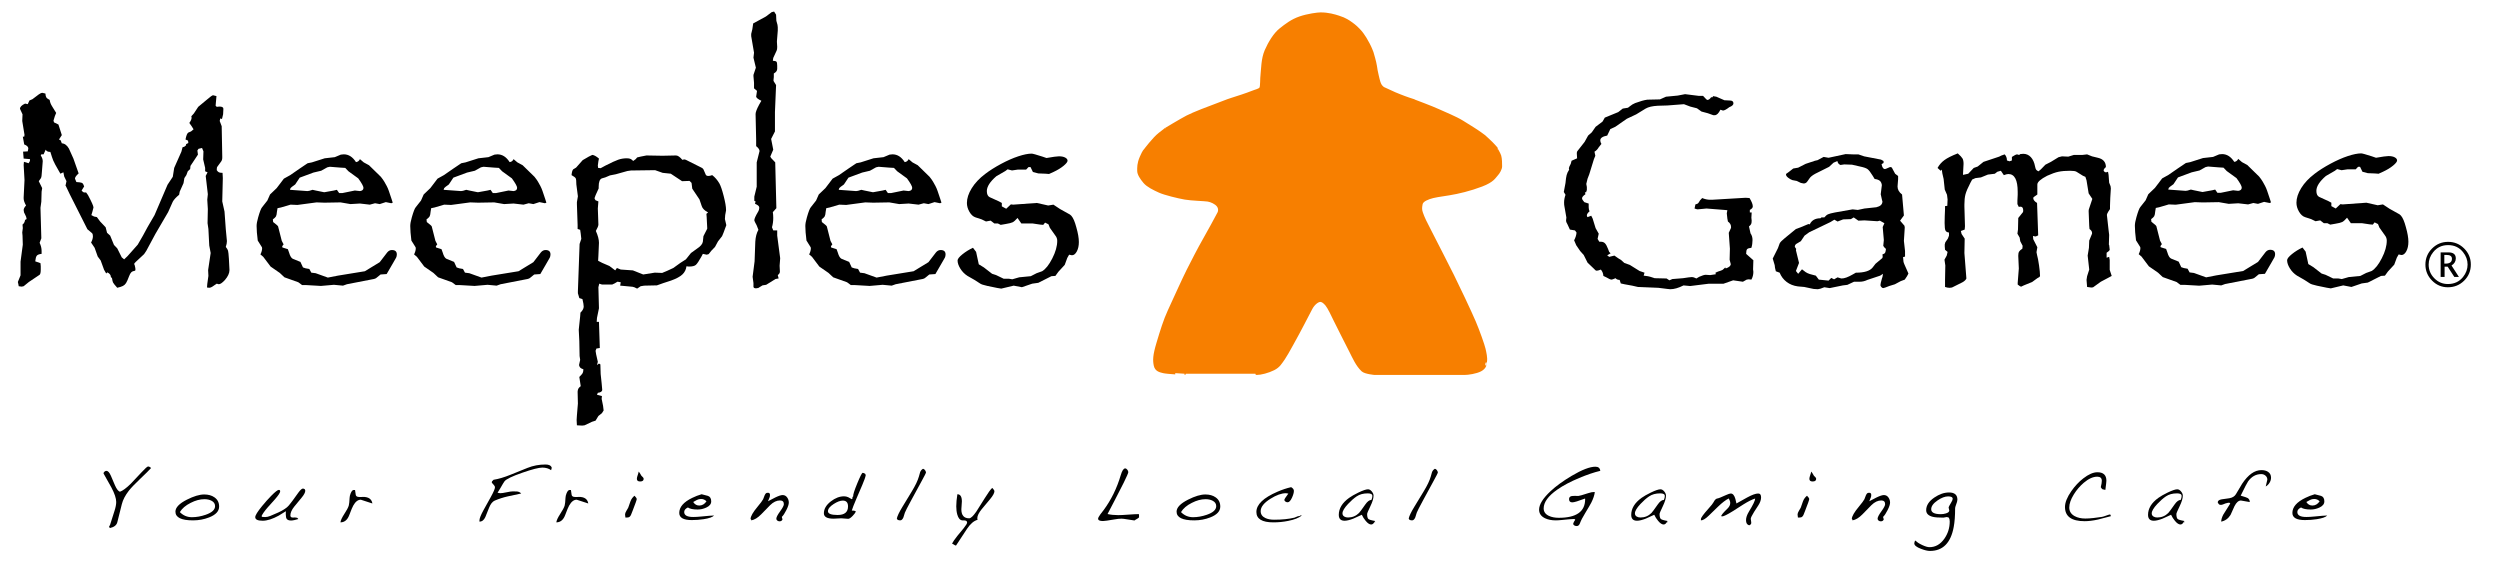
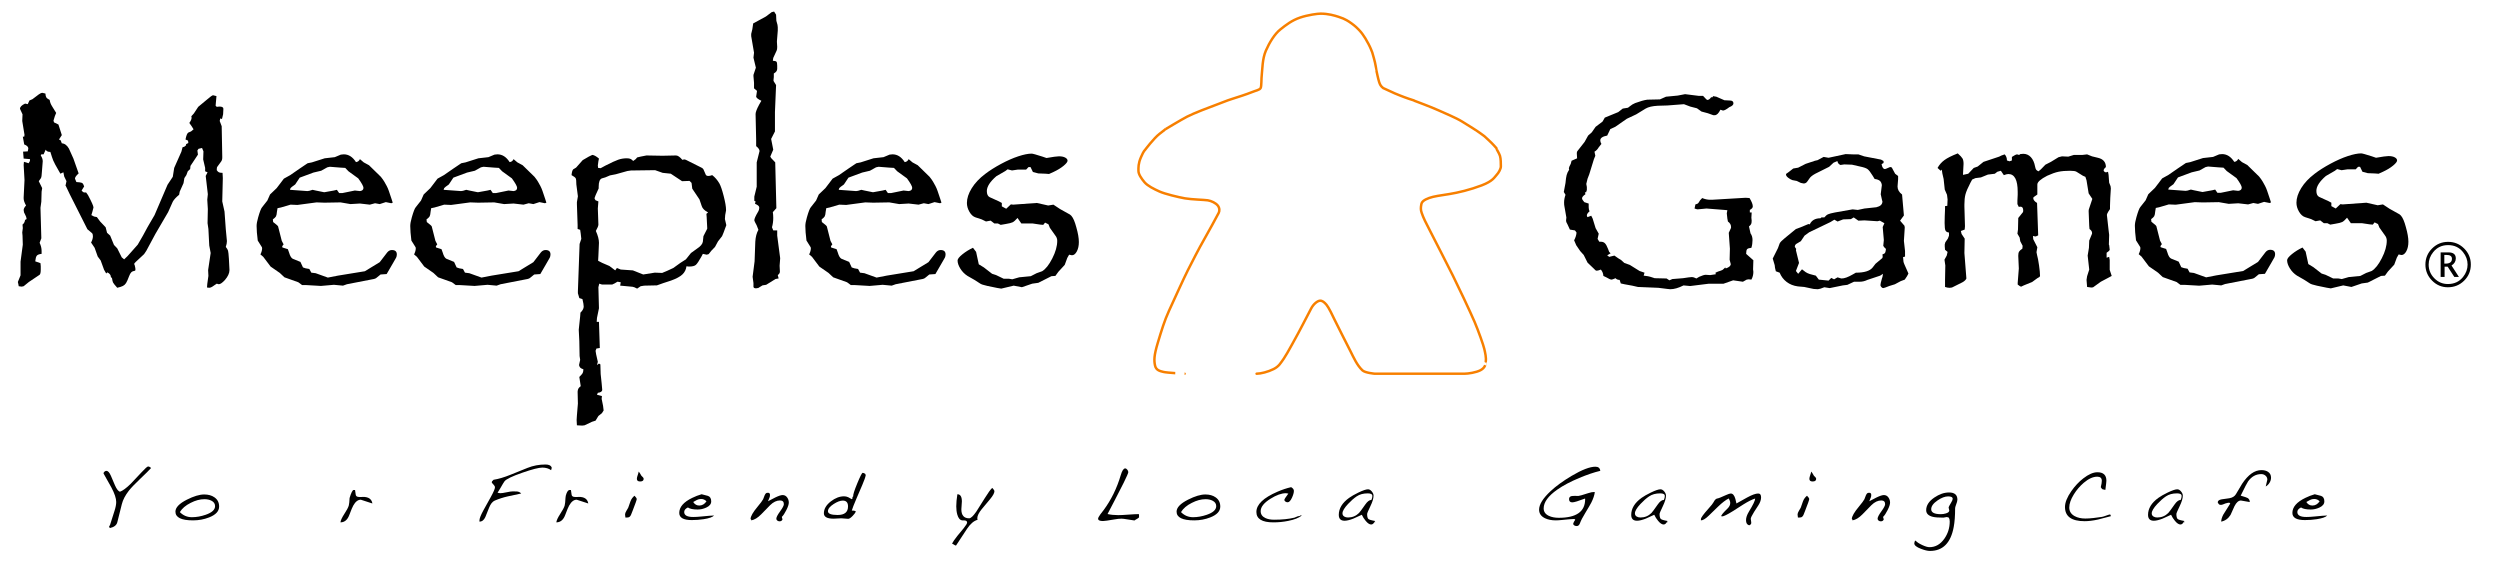
<svg xmlns="http://www.w3.org/2000/svg" version="1.1" x="0px" y="0px" width="600" height="135" viewBox="0, 0, 600, 135">
  <g id="Image">
    <g>
      <path d="M587.486,68.945 Q585.277,68.945 583.688,67.336 Q582.099,65.726 582.099,63.495 Q582.099,61.236 583.698,59.64 Q585.298,58.044 587.549,58.044 Q589.801,58.044 591.401,59.64 Q593,61.236 593,63.481 Q593,65.768 591.397,67.357 Q589.794,68.945 587.486,68.945 z M587.486,68.167 Q589.773,68.167 591.12,66.49 Q592.221,65.122 592.221,63.488 Q592.221,61.867 591.12,60.499 Q589.773,58.823 587.549,58.823 Q585.326,58.823 583.979,60.499 Q582.878,61.867 582.878,63.495 Q582.878,65.403 584.238,66.785 Q585.606,68.167 587.486,68.167 z M585.754,66.462 L585.754,60.57 L587.613,60.57 Q588.503,60.57 588.949,60.931 Q589.394,61.292 589.394,62.015 Q589.394,62.548 589.135,62.976 Q588.875,63.404 588.363,63.719 L590.138,66.462 L589.037,66.462 L587.444,64.007 L586.701,64.007 L586.701,66.462 z M586.638,63.27 L586.911,63.27 Q587.69,63.27 588.079,62.979 Q588.468,62.688 588.468,62.106 Q588.468,61.643 588.142,61.411 Q587.816,61.18 587.164,61.18 L586.638,61.18 z" fill="#000000" />
      <g>
-         <path d="M316.93,3.276 C318.795,3.276 320.263,3.717 321.258,4.04 C322.253,4.363 322.572,4.519 323.195,4.854 C323.819,5.189 324.93,5.997 325.454,6.487 C326.354,7.326 326.776,7.891 326.776,7.891 C326.776,7.891 327.22,8.46 327.682,9.206 C328.143,9.952 328.795,11.191 329.047,11.847 C329.299,12.502 329.323,12.517 329.342,12.584 C329.486,13.103 330.005,14.778 330.174,15.891 C330.343,17.003 330.355,17.015 330.355,17.015 C330.355,17.015 330.775,19.04 330.988,19.672 C331.201,20.304 331.359,20.641 331.951,21.129 C334.705,22.404 334.675,22.376 334.746,22.409 C334.817,22.442 336.786,23.266 338.094,23.698 C339.403,24.13 339.393,24.103 339.448,24.177 C339.448,24.177 343.758,25.787 345.234,26.477 C346.71,27.168 349.282,28.173 350.96,29.208 C352.638,30.243 354.461,31.368 355.32,32.006 C356.179,32.644 356.256,32.691 356.256,32.691 C356.256,32.691 358.062,34.324 358.575,34.928 C359.087,35.532 359.204,35.594 359.179,35.656 C359.125,35.794 359.787,36.733 359.997,37.408 C360.206,38.082 360.206,39.349 360.206,39.935 C360.206,40.52 359.698,41.449 359.188,41.979 C358.677,42.508 358.367,43.428 355.614,44.487 C352.861,45.546 349.881,46.251 347.83,46.574 C345.778,46.897 344.085,47.115 343.022,47.505 C341.714,47.984 341.229,48.434 341.118,49.034 C340.949,49.938 340.968,50.385 341.201,51.078 C341.59,52.241 342.208,53.494 343.322,55.615 C344.436,57.736 347.651,64.102 348.69,66.151 C349.73,68.201 352.961,75.046 353.899,77.25 C354.837,79.453 356.02,82.812 356.23,83.739 C356.44,84.666 356.724,85.855 356.582,86.742 C356.44,87.629 356.452,87.613 356.452,87.613 C356.452,87.613 356.298,88.344 355.288,88.868 C354.278,89.392 352.387,89.692 351.45,89.692 C350.513,89.692 329.943,89.692 329.943,89.692 C329.943,89.692 327.634,89.495 326.99,88.891 C325.683,87.667 324.863,85.774 324.136,84.339 C323.409,82.904 320.79,77.771 320.329,76.793 C319.867,75.815 318.891,73.771 318.354,73.142 C317.816,72.514 317.345,72.123 316.779,72.169 C316.213,72.214 315.252,72.92 314.655,74.08 C314.013,75.327 313.674,75.979 312.614,77.997 C311.553,80.015 311.587,79.958 311.544,80.02 C311.441,80.165 308.88,84.998 308.11,86.07 C307.34,87.142 306.981,87.912 305.669,88.577 C304.357,89.242 302.578,89.692 301.585,89.692 C300.592,89.692 284.296,89.692 284.298,89.692 C284.3,89.692 280.055,89.476 279.232,89.265 C278.409,89.055 277.449,88.895 277.202,87.699 C276.955,86.504 276.943,85.348 277.85,82.341 C278.757,79.334 279.463,76.97 280.558,74.592 C281.653,72.214 284.107,66.788 285.061,64.906 C286.015,63.025 287.783,59.551 289.024,57.406 C290.265,55.261 291.778,52.4 292.479,51.103 C292.725,50.647 292.734,49.921 292.264,49.328 C291.793,48.734 290.726,48.21 289.88,48.078 C289.035,47.947 285.978,47.881 284.412,47.609 C282.845,47.338 279.54,46.541 278.248,45.95 C276.955,45.359 275.44,44.632 274.669,43.72 C273.898,42.808 273.227,41.797 273.227,41.008 C273.227,40.219 273.156,39.279 273.844,37.706 C274.532,36.132 274.755,36.057 274.755,36.057 C274.755,36.057 276.922,33.156 278.299,32.112 C279.677,31.069 279.632,31.057 279.632,31.057 C279.632,31.057 283.401,28.783 284.913,27.994 C286.425,27.205 290.383,25.69 291.905,25.142 C293.428,24.594 294.358,24.16 295.555,23.789 C296.752,23.417 299.357,22.572 300.366,22.151 C301.375,21.729 302.321,21.604 302.557,21.123 C302.792,20.642 302.692,18.992 302.835,17.829 C302.978,16.666 302.953,14.128 303.804,12.171 C304.656,10.215 305.905,8.169 307.275,7.073 C308.645,5.976 310.073,4.883 311.987,4.229 C313.902,3.576 316.23,3.276 316.93,3.276 z" fill="#F77F00" />
        <path d="M316.93,3.276 C318.795,3.276 320.263,3.717 321.258,4.04 C322.253,4.363 322.572,4.519 323.195,4.854 C323.819,5.189 324.93,5.997 325.454,6.487 C326.354,7.326 326.776,7.891 326.776,7.891 C326.776,7.891 327.22,8.46 327.682,9.206 C328.143,9.952 328.795,11.191 329.047,11.847 C329.299,12.502 329.323,12.517 329.342,12.584 C329.486,13.103 330.005,14.778 330.174,15.891 C330.343,17.003 330.355,17.015 330.355,17.015 C330.355,17.015 330.775,19.04 330.988,19.672 C331.201,20.304 331.359,20.641 331.951,21.129 C334.705,22.404 334.675,22.376 334.746,22.409 C334.817,22.442 336.786,23.266 338.094,23.698 C339.403,24.13 339.393,24.103 339.448,24.177 C339.448,24.177 343.758,25.787 345.234,26.477 C346.71,27.168 349.282,28.173 350.96,29.208 C352.638,30.243 354.461,31.368 355.32,32.006 C356.179,32.644 356.256,32.691 356.256,32.691 C356.256,32.691 358.062,34.324 358.575,34.928 C359.087,35.532 359.204,35.594 359.179,35.656 C359.125,35.794 359.787,36.733 359.997,37.408 C360.206,38.082 360.206,39.349 360.206,39.935 C360.206,40.52 359.698,41.449 359.188,41.979 C358.677,42.508 358.367,43.428 355.614,44.487 C352.861,45.546 349.881,46.251 347.83,46.574 C345.778,46.897 344.085,47.115 343.022,47.505 C341.714,47.984 341.229,48.434 341.118,49.034 C340.949,49.938 340.968,50.385 341.201,51.078 C341.59,52.241 342.208,53.494 343.322,55.615 C344.436,57.736 347.651,64.102 348.69,66.151 C349.73,68.201 352.961,75.046 353.899,77.25 C354.837,79.453 356.02,82.812 356.23,83.739 C356.44,84.666 356.724,85.855 356.582,86.742 C356.44,87.629 356.452,87.613 356.452,87.613 C356.452,87.613 356.298,88.344 355.288,88.868 C354.278,89.392 352.387,89.692 351.45,89.692 C350.513,89.692 329.943,89.692 329.943,89.692 C329.943,89.692 327.634,89.495 326.99,88.891 C325.683,87.667 324.863,85.774 324.136,84.339 C323.409,82.904 320.79,77.771 320.329,76.793 C319.867,75.815 318.891,73.771 318.354,73.142 C317.816,72.514 317.345,72.123 316.779,72.169 C316.213,72.214 315.252,72.92 314.655,74.08 C314.013,75.327 313.674,75.979 312.614,77.997 C311.553,80.015 311.587,79.958 311.544,80.02 C311.441,80.165 308.88,84.998 308.11,86.07 C307.34,87.142 306.981,87.912 305.669,88.577 C304.357,89.242 302.578,89.692 301.585,89.692 C300.592,89.692 284.296,89.692 284.298,89.692 C284.3,89.692 280.055,89.476 279.232,89.265 C278.409,89.055 277.449,88.895 277.202,87.699 C276.955,86.504 276.943,85.348 277.85,82.341 C278.757,79.334 279.463,76.97 280.558,74.592 C281.653,72.214 284.107,66.788 285.061,64.906 C286.015,63.025 287.783,59.551 289.024,57.406 C290.265,55.261 291.778,52.4 292.479,51.103 C292.725,50.647 292.734,49.921 292.264,49.328 C291.793,48.734 290.726,48.21 289.88,48.078 C289.035,47.947 285.978,47.881 284.412,47.609 C282.845,47.338 279.54,46.541 278.248,45.95 C276.955,45.359 275.44,44.632 274.669,43.72 C273.898,42.808 273.227,41.797 273.227,41.008 C273.227,40.219 273.156,39.279 273.844,37.706 C274.532,36.132 274.755,36.057 274.755,36.057 C274.755,36.057 276.922,33.156 278.299,32.112 C279.677,31.069 279.632,31.057 279.632,31.057 C279.632,31.057 283.401,28.783 284.913,27.994 C286.425,27.205 290.383,25.69 291.905,25.142 C293.428,24.594 294.358,24.16 295.555,23.789 C296.752,23.417 299.357,22.572 300.366,22.151 C301.375,21.729 302.321,21.604 302.557,21.123 C302.792,20.642 302.692,18.992 302.835,17.829 C302.978,16.666 302.953,14.128 303.804,12.171 C304.656,10.215 305.905,8.169 307.275,7.073 C308.645,5.976 310.073,4.883 311.987,4.229 C313.902,3.576 316.23,3.276 316.93,3.276 z" fill-opacity="0" stroke="#F77F00" stroke-width="0.6" />
      </g>
      <g>
        <path d="M55.072,64.824 Q55.072,65.944 53.952,67.233 Q53.036,68.217 52.493,68.217 Q52.425,68.217 52.018,68.081 L51.408,68.488 Q50.661,69.065 50.22,69.065 L49.678,68.997 L49.745,68.149 L50.017,66.215 L49.949,64.824 L50.56,60.719 L50.22,58.921 L50.017,54.952 L49.813,53.561 L49.881,50.169 L49.745,47.93 L49.881,46.607 L49.372,42.23 L49.813,41.348 L49.236,41.111 L49.236,40.297 L48.762,38.261 L48.829,36.327 L48.49,35.513 L47.642,35.717 L47.371,36.124 L47.506,37.108 L45.708,39.822 L45.64,40.568 L45.064,41.111 L44.724,42.027 L44.25,42.739 L44.046,43.96 L43.13,45.996 L42.994,46.742 Q41.875,47.658 41.468,48.405 L40.348,50.915 L37.295,56.139 L35.124,60.176 L34.581,60.991 L32.579,62.857 Q32.206,63.162 32.206,63.433 Q32.206,63.433 32.24,63.467 Q32.274,63.501 32.308,63.569 Q32.512,64.383 32.512,64.621 L32.444,64.96 Q31.799,65.062 31.511,65.35 Q31.222,65.638 30.985,66.283 Q30.544,67.47 30.256,67.928 Q29.967,68.386 29.509,68.624 Q29.051,68.861 28.135,69.065 Q27.253,68.081 27.117,67.776 Q26.982,67.47 26.88,66.758 L26.609,66.487 Q26.609,65.774 25.76,65.367 L25.489,65.638 L24.98,64.756 L24.166,62.517 L23.454,61.567 L22.707,59.464 L21.859,58.209 Q22.3,57.395 22.3,56.682 Q22.3,56.139 22.063,55.936 L20.977,55.02 L16.736,46.607 L15.685,44.401 L15.753,44.401 L15.956,43.485 L15.413,42.366 L15.21,41.348 L14.497,41.687 L14.09,40.975 Q13.039,39.177 12.767,38.499 Q12.496,37.82 12.089,36.463 Q11.207,36.463 10.969,35.92 L10.46,37.04 L9.918,37.04 L9.782,37.311 Q10.257,38.024 10.257,38.702 L10.053,41.28 Q10.019,41.891 9.968,42.247 Q9.918,42.603 9.799,42.79 Q9.68,42.977 9.307,43.485 L10.121,45.148 L9.985,45.996 L9.918,48.405 L9.714,49.863 L9.918,57.191 L9.51,58.277 Q9.985,59.261 9.985,60.244 L9.985,60.516 L9.985,60.923 Q9.103,61.025 8.832,61.364 Q8.561,61.703 8.459,62.721 L9.714,63.162 L9.782,63.908 L9.782,64.688 Q9.782,65.706 9.51,65.944 L6.932,67.674 L5.677,68.692 L5.202,68.793 L4.49,68.692 L4.422,68.285 L4.286,67.674 L4.931,66.079 L4.931,62.789 L5.473,58.718 L5.406,56.547 L5.338,55.8 L5.473,54.749 L5.406,53.9 Q5.914,53.527 6.016,52.781 L6.389,52.577 Q6.288,51.933 6.152,51.763 L5.745,50.915 Q5.745,50.745 5.728,50.644 Q5.711,50.542 5.677,50.44 Q5.677,49.931 6.254,49.321 Q5.677,48.337 5.677,47.59 L5.677,47.387 L5.881,43.214 L5.677,39.584 L5.745,38.838 L6.864,39.177 Q7.204,38.736 7.204,38.431 L7.204,38.193 L5.677,38.057 L5.541,36.395 L6.661,36.327 L6.797,35.649 Q6.797,35.038 5.813,34.665 L5.473,32.799 L5.813,32.799 L5.881,32.358 L5.338,29.033 L5.406,27.439 L4.795,26.116 Q4.795,25.437 6.016,24.861 L6.661,24.996 L7.068,24.114 L7.78,23.809 L9.307,22.656 Q9.816,22.282 10.189,22.282 L10.901,22.452 Q10.935,23.097 11.122,23.385 Q11.309,23.673 11.919,23.979 Q11.987,24.42 12.123,24.776 Q12.258,25.132 12.581,25.641 Q12.903,26.15 13.48,27.1 L13.174,27.846 L12.835,28.966 L12.971,29.373 L14.022,29.882 L14.837,32.426 L14.158,33.478 L14.565,33.681 L14.837,34.394 Q15.854,34.461 16.533,35.649 L17.619,38.057 L18.874,41.62 Q17.992,42.4 17.992,42.875 L18.331,43.689 L19.077,43.757 Q19.654,43.825 19.824,43.994 Q19.993,44.164 20.197,44.741 L19.586,45.725 Q19.959,46.199 20.265,46.199 L20.672,46.199 L21.113,46.81 Q22.436,49.287 22.436,49.795 L22.164,50.847 L21.927,51.627 L22.572,51.967 L23.25,52.102 L24.03,53.154 L25.353,54.545 L25.693,55.868 L26.439,56.547 L27.355,58.786 L28.135,59.6 L29.221,61.771 L29.798,62.246 L30.612,61.466 L33.054,58.718 L34.31,56.547 L35.429,54.477 L37.091,51.627 L40.212,44.334 L41.468,42.434 L41.807,40.297 L43.537,36.395 L43.809,35.344 L44.25,35.208 L44.657,34.869 L44.657,34.597 L45.199,34.326 L45.132,33.749 L44.521,33.478 Q44.792,32.053 45.199,31.815 L45.844,31.544 L46.455,31.035 Q46.048,30.323 45.437,29.508 Q45.98,28.762 45.98,28.287 Q45.98,28.05 45.912,27.914 L46.523,27.235 L47.574,25.641 L49.576,23.979 Q50.865,22.859 51.136,22.859 L51.95,23.063 L51.747,25.37 L52.018,25.641 L52.663,25.573 Q53.613,25.573 53.613,26.116 L53.545,27.439 L53.274,28.559 L52.866,28.423 L52.731,29.033 L53.206,30.289 L53.341,37.515 L53.341,37.854 Q53.341,38.397 53.07,38.77 L52.154,40.025 Q52.018,40.161 52.018,40.839 Q52.29,41.246 52.561,41.365 Q52.833,41.484 53.409,41.484 L53.477,42.739 L53.341,48.337 L53.884,50.779 L54.19,55.02 L54.461,57.87 Q54.461,58.446 54.19,59.261 Q54.631,59.803 54.732,60.176 Q54.834,60.55 54.936,62.11 L55.072,64.756 z" fill="#000000" />
        <path d="M95.239,61.059 Q95.239,61.5 95.069,61.839 L94.39,63.026 L92.796,65.774 L91.337,65.876 L90.421,66.622 Q90.116,66.928 89.37,67.029 L83.263,68.217 L82.313,68.556 L80.142,68.352 L77.021,68.624 L73.493,68.42 L72.509,68.42 Q71.763,67.844 71.593,67.742 L68.268,66.554 L67.149,65.503 L64.944,63.976 L63.18,61.635 L62.501,61.059 Q62.908,60.244 62.908,59.6 Q62.908,59.328 62.773,59.193 L61.857,57.734 L61.653,55.8 L61.585,54.24 Q61.585,53.459 61.958,52.17 Q62.535,50.135 62.908,49.728 L64.163,48.133 L64.808,46.674 L66.402,45.148 L68.133,42.875 L69.659,42.027 L71.864,40.5 L73.323,39.516 L73.832,39.177 L74.85,38.973 L77.937,37.99 L80.346,37.718 L81.804,37.108 L82.517,37.04 Q84.247,37.04 85.434,38.906 Q86.079,38.838 86.384,38.193 L87.3,38.973 L88.555,39.652 L91.405,42.434 Q91.948,43.112 92.236,43.604 Q92.525,44.096 92.813,44.639 Q93.101,45.182 93.322,45.826 Q93.542,46.471 93.983,47.794 L94.255,48.642 L93.916,48.778 L92.592,48.506 L91.134,48.981 L90.014,48.778 L88.759,49.117 L86.384,48.846 L84.111,48.981 L81.737,48.574 L77.869,48.642 L75.969,48.574 L71.389,49.185 L69.727,49.117 L67.42,49.796 L66.606,49.965 L66.47,50.779 Q66.402,51.627 66.233,51.933 Q66.063,52.238 65.486,52.645 L65.554,53.29 Q66.674,54.138 66.742,54.341 L67.624,57.802 L68.065,58.65 Q67.726,58.989 67.726,59.261 Q67.726,59.261 67.743,59.294 Q67.759,59.328 67.793,59.396 L69.083,59.803 L69.388,60.651 Q69.727,61.839 70.27,62.11 L72.102,62.857 L72.712,64.18 Q73.187,64.417 74.239,64.553 L74.714,65.435 L75.766,65.571 L78.683,66.622 L81.126,66.147 L87.572,65.096 L88.962,64.247 L91.134,62.924 L92.932,60.584 Q93.407,60.007 94.051,60.007 Q95.239,60.007 95.239,61.059 z M87.232,45.08 Q87.232,44.537 85.977,42.807 L83.636,41.111 L82.856,40.297 L81.737,40.229 L79.158,40.025 L78.548,40.161 L77.089,40.975 L75.223,41.416 L72.848,42.298 L71.932,42.637 L70.847,44.266 Q69.829,44.978 69.727,45.148 L69.591,45.555 L73.764,45.86 L74.239,45.792 L75.019,45.555 L75.766,45.725 L77.767,46.132 L77.869,46.132 L80.142,45.725 L80.854,45.555 L81.397,46.335 L82.178,46.335 L85.163,45.725 L86.384,45.86 Q87.232,45.758 87.232,45.08 z" fill="#000000" />
        <path d="M132.115,61.059 Q132.115,61.5 131.945,61.839 L131.267,63.026 L129.672,65.774 L128.214,65.876 L127.298,66.622 Q126.992,66.928 126.246,67.029 L120.139,68.217 L119.19,68.556 L117.018,68.352 L113.897,68.624 L110.369,68.42 L109.385,68.42 Q108.639,67.844 108.469,67.742 L105.145,66.554 L104.025,65.503 L101.82,63.976 L100.056,61.635 L99.377,61.059 Q99.785,60.244 99.785,59.6 Q99.785,59.328 99.649,59.193 L98.733,57.734 L98.529,55.8 L98.461,54.24 Q98.461,53.459 98.835,52.17 Q99.411,50.135 99.785,49.728 L101.04,48.133 L101.684,46.674 L103.279,45.148 L105.009,42.875 L106.536,42.027 L108.741,40.5 L110.199,39.516 L110.708,39.177 L111.726,38.973 L114.813,37.99 L117.222,37.718 L118.681,37.108 L119.393,37.04 Q121.123,37.04 122.311,38.906 Q122.955,38.838 123.26,38.193 L124.176,38.973 L125.432,39.652 L128.281,42.434 Q128.824,43.112 129.113,43.604 Q129.401,44.096 129.689,44.639 Q129.978,45.182 130.198,45.826 Q130.419,46.471 130.86,47.794 L131.131,48.642 L130.792,48.778 L129.469,48.506 L128.01,48.981 L126.89,48.778 L125.635,49.117 L123.26,48.846 L120.988,48.981 L118.613,48.574 L114.745,48.642 L112.846,48.574 L108.266,49.185 L106.603,49.117 L104.297,49.796 L103.482,49.965 L103.347,50.779 Q103.279,51.627 103.109,51.933 Q102.94,52.238 102.363,52.645 L102.431,53.29 Q103.55,54.138 103.618,54.341 L104.5,57.802 L104.941,58.65 Q104.602,58.989 104.602,59.261 Q104.602,59.261 104.619,59.294 Q104.636,59.328 104.67,59.396 L105.959,59.803 L106.264,60.651 Q106.603,61.839 107.146,62.11 L108.978,62.857 L109.589,64.18 Q110.064,64.417 111.115,64.553 L111.59,65.435 L112.642,65.571 L115.56,66.622 L118.002,66.147 L124.448,65.096 L125.839,64.247 L128.01,62.924 L129.808,60.584 Q130.283,60.007 130.928,60.007 Q132.115,60.007 132.115,61.059 z M124.109,45.08 Q124.109,44.537 122.853,42.807 L120.513,41.111 L119.732,40.297 L118.613,40.229 L116.035,40.025 L115.424,40.161 L113.965,40.975 L112.099,41.416 L109.724,42.298 L108.809,42.637 L107.723,44.266 Q106.705,44.978 106.603,45.148 L106.468,45.555 L110.64,45.86 L111.115,45.792 L111.896,45.555 L112.642,45.725 L114.644,46.132 L114.745,46.132 L117.018,45.725 L117.731,45.555 L118.274,46.335 L119.054,46.335 L122.039,45.725 L123.26,45.86 Q124.109,45.758 124.109,45.08 z" fill="#000000" />
        <path d="M174.317,54.036 L173.639,55.868 L173.3,56.682 L172.316,57.937 L171.603,59.261 L170.721,60.177 L170.077,60.991 L169.602,61.126 L168.686,60.923 L168.347,61.567 Q167.465,63.162 167.007,63.569 Q166.549,63.976 165.361,63.976 L165.293,63.976 L164.751,63.908 Q164.615,65.062 163.784,65.859 Q162.953,66.656 161.053,67.335 L159.187,67.945 L157.66,68.488 L154.607,68.556 L153.759,68.692 L152.911,69.268 Q152.164,68.861 151.825,68.827 Q151.486,68.793 149.654,68.624 L148.84,68.556 L148.976,67.742 L148.195,67.606 L147.517,68.013 L146.94,68.285 L145.99,68.285 L144.464,68.285 L143.819,68.081 L143.615,68.929 L143.751,73.984 L143.276,76.291 L143.208,77.241 L143.751,77.241 L143.955,83.517 L143.14,83.652 L142.937,84.195 L143.073,85.043 L143.48,86.841 L143.276,87.622 L143.751,87.249 L144.09,87.452 L144.158,89.759 L144.396,91.998 L144.531,93.525 Q144.531,94.169 143.48,94.271 L143.276,94.746 L144.464,95.051 L144.396,95.73 L144.735,97.392 L144.871,98.512 L144.464,99.156 L143.615,99.835 L142.937,100.954 L142.089,101.226 L140.291,102.074 L139.714,102.142 L138.459,102.074 L138.391,100.818 L138.459,99.699 L138.696,96.849 L138.628,94 Q138.662,93.559 138.798,93.287 Q138.934,93.016 139.375,92.677 L139.036,90.471 Q139.68,89.827 139.833,89.555 Q139.985,89.284 140.019,88.639 Q139.443,88.436 139.256,88.232 Q139.069,88.029 138.968,87.622 L139.239,86.366 L139.103,85.451 L139.036,81.854 L138.9,79.14 L139.239,75.918 L139.307,75.036 Q140.087,74.289 140.087,73.577 Q140.087,73 139.782,71.779 L139.036,71.541 L138.696,70.388 L138.696,69.879 L139.103,58.548 L139.511,57.327 L139.375,56.072 L139.239,55.156 L138.628,54.952 L138.628,54.036 L138.459,49.049 L138.459,48.506 L138.696,47.115 L138.323,44.266 Q138.323,43.078 138.17,42.79 Q138.018,42.502 137.17,42.027 Q137.271,40.941 137.577,40.636 L138.255,40.229 L139.85,38.431 L141.309,37.583 L142.157,37.175 Q142.801,37.243 143.751,38.057 L143.615,38.702 L143.48,39.72 L143.548,40.297 L144.158,40.364 L145.346,39.72 Q147.415,38.668 148.382,38.329 Q149.349,37.99 150.434,37.99 Q151.011,37.99 151.333,38.142 Q151.656,38.295 151.961,38.634 L152.572,38.193 L152.911,37.786 L153.759,37.583 L155.15,37.311 L158.983,37.379 L162.24,37.311 Q162.885,37.311 163.767,38.363 Q163.902,38.329 164.038,38.295 Q164.174,38.261 164.242,38.261 Q164.513,38.261 165.429,38.77 L167.94,40.025 Q168.618,40.297 168.822,40.636 L169.398,41.959 Q169.568,42.23 170.009,42.23 Q170.416,42.23 170.925,42.027 Q171.943,42.807 172.655,44.028 Q173.13,44.876 173.69,47.065 Q174.25,49.253 174.25,50.372 L174.25,50.508 L174.046,51.627 L173.978,52.577 z M169.941,50.983 Q168.686,50.338 168.414,49.456 L167.872,47.862 L166.142,45.283 L165.972,43.893 L165.497,43.418 L163.699,43.485 L160.985,41.687 L159.051,41.484 L157.219,40.839 L152.3,40.907 L151.52,40.907 L150.57,41.043 L147.788,41.823 L146.397,42.095 L145.278,42.57 L144.464,42.807 Q143.683,43.078 143.683,44.809 L143.683,45.216 Q142.699,47.319 142.699,47.523 Q142.699,47.726 142.767,47.794 L142.937,48.065 L143.615,48.337 L143.48,50.033 L143.615,53.9 Q143.615,54.341 143.005,55.427 Q143.751,57.089 143.751,58.277 L143.615,61.398 L143.548,62.585 L144.531,63.094 L146.262,63.84 L147.652,64.892 L148.06,64.315 L148.976,64.689 L151.893,64.892 L154.37,65.876 L157.151,65.435 L158.916,65.503 L160.205,64.96 L161.596,64.315 L163.292,63.094 L164.615,62.246 L165.836,60.719 L167.295,59.668 Q168.55,58.853 168.686,58.005 L168.822,56.682 L169.67,55.02 Q169.704,54.952 169.721,54.901 Q169.738,54.85 169.738,54.816 L169.602,52.102 L169.534,51.322 z" fill="#000000" />
        <path d="M187.243,61.975 L187.107,63.773 L187.175,65.163 Q187.175,65.672 186.666,66.012 L186.87,66.826 L186.123,66.961 L183.884,68.352 L183.002,68.488 L181.951,69.133 Q181.815,69.133 181.713,69.15 Q181.611,69.167 181.476,69.201 Q180.831,69.201 180.831,68.793 L180.831,67.945 L180.627,66.419 L181.102,62.721 L181.272,58.005 Q181.374,56.275 182.018,55.156 L181.611,54.104 Q181.035,53.052 181.035,52.883 Q181.035,52.34 181.883,50.915 Q182.222,50.406 182.222,49.796 Q182.222,49.321 181.204,48.913 L181.34,48.337 L181.035,48.201 L181.035,47.726 L181.035,47.183 L181.611,44.809 L181.611,38.973 L182.29,36.259 Q182.29,35.717 181.476,35.072 L181.476,33.478 L181.34,27.371 Q181.34,26.693 182.222,25.064 L182.731,24.182 Q181.476,23.606 181.476,23.131 Q181.476,23.266 181.679,21.808 L180.967,21.197 L180.967,19.874 L180.831,18.279 L180.831,17.974 L181.408,16.244 L180.831,13.835 L180.967,12.648 L180.288,8.679 L180.288,8.339 L180.288,8.136 L180.56,7.016 L180.763,5.625 L183.816,3.963 L185.207,2.911 L185.784,2.776 L186.259,3.522 L186.327,4.981 L186.598,5.965 L186.666,6.541 L186.666,7.356 L186.463,9.866 L186.463,10.07 L186.53,11.257 Q186.53,11.868 186.395,12.139 L185.58,13.903 L185.479,14.582 Q186.157,14.615 186.344,14.802 Q186.53,14.989 186.53,15.769 L186.53,16.515 Q186.53,17.194 185.716,17.635 L185.716,18.483 L185.648,19.161 L185.648,19.433 L186.259,20.417 L185.988,26.896 L185.988,31.544 L185.072,33.342 L185.58,35.92 L184.868,37.583 Q184.97,37.888 185.479,38.363 L186.055,38.973 L186.327,49.965 L185.479,50.915 Q185.58,51.56 185.58,52.306 Q185.58,53.493 185.275,54.545 L185.58,55.291 L186.53,55.291 L186.53,56.547 z" fill="#000000" />
        <path d="M226.935,61.059 Q226.935,61.5 226.765,61.839 L226.087,63.026 L224.492,65.774 L223.033,65.876 L222.118,66.622 Q221.812,66.928 221.066,67.029 L214.959,68.217 L214.009,68.556 L211.838,68.352 L208.717,68.624 L205.189,68.42 L204.205,68.42 Q203.459,67.844 203.289,67.742 L199.965,66.554 L198.845,65.503 L196.64,63.976 L194.876,61.635 L194.197,61.059 Q194.604,60.244 194.604,59.6 Q194.604,59.328 194.469,59.193 L193.553,57.734 L193.349,55.8 L193.281,54.24 Q193.281,53.459 193.655,52.17 Q194.231,50.135 194.604,49.728 L195.86,48.133 L196.504,46.674 L198.099,45.148 L199.829,42.875 L201.355,42.027 L203.561,40.5 L205.019,39.516 L205.528,39.177 L206.546,38.973 L209.633,37.99 L212.042,37.718 L213.501,37.108 L214.213,37.04 Q215.943,37.04 217.131,38.906 Q217.775,38.838 218.08,38.193 L218.996,38.973 L220.252,39.652 L223.101,42.434 Q223.644,43.112 223.932,43.604 Q224.221,44.096 224.509,44.639 Q224.798,45.182 225.018,45.826 Q225.239,46.471 225.68,47.794 L225.951,48.642 L225.612,48.778 L224.289,48.506 L222.83,48.981 L221.71,48.778 L220.455,49.117 L218.08,48.846 L215.807,48.981 L213.433,48.574 L209.565,48.642 L207.666,48.574 L203.086,49.185 L201.423,49.117 L199.116,49.796 L198.302,49.965 L198.167,50.779 Q198.099,51.627 197.929,51.933 Q197.759,52.238 197.183,52.645 L197.251,53.29 Q198.37,54.138 198.438,54.341 L199.32,57.802 L199.761,58.65 Q199.422,58.989 199.422,59.261 Q199.422,59.261 199.439,59.294 Q199.456,59.328 199.49,59.396 L200.779,59.803 L201.084,60.651 Q201.423,61.839 201.966,62.11 L203.798,62.857 L204.409,64.18 Q204.884,64.417 205.935,64.553 L206.41,65.435 L207.462,65.571 L210.38,66.622 L212.822,66.147 L219.268,65.096 L220.659,64.247 L222.83,62.924 L224.628,60.584 Q225.103,60.007 225.747,60.007 Q226.935,60.007 226.935,61.059 z M218.929,45.08 Q218.929,44.537 217.673,42.807 L215.333,41.111 L214.552,40.297 L213.433,40.229 L210.854,40.025 L210.244,40.161 L208.785,40.975 L206.919,41.416 L204.544,42.298 L203.628,42.637 L202.543,44.266 Q201.525,44.978 201.423,45.148 L201.288,45.555 L205.46,45.86 L205.935,45.792 L206.716,45.555 L207.462,45.725 L209.464,46.132 L209.565,46.132 L211.838,45.725 L212.551,45.555 L213.094,46.335 L213.874,46.335 L216.859,45.725 L218.08,45.86 Q218.929,45.758 218.929,45.08 z" fill="#000000" />
        <path d="M258.926,58.073 Q258.926,59.43 258.434,60.346 Q257.942,61.262 257.264,61.262 Q257.128,61.262 256.585,61.126 L256.144,61.907 L255.534,63.569 L254.007,65.231 L253.294,66.215 L252.345,66.283 L249.19,67.877 L247.731,68.081 L245.254,68.929 L243.287,68.556 L240.301,69.268 Q239.996,69.268 236.977,68.624 Q235.552,68.318 235.179,68.013 L233.856,67.165 L232.193,66.215 Q231.142,65.537 230.48,64.468 Q229.818,63.399 229.818,62.517 Q229.818,61.975 230.972,61.042 Q232.125,60.109 233.516,59.464 L234.263,60.448 L234.907,63.433 L236.129,64.18 L238.096,65.706 L239.046,66.012 L240.878,66.894 L242.133,66.894 L242.947,67.029 L244.61,66.554 L247.392,66.283 L248.782,65.571 L250.106,65.096 Q251.361,64.349 252.548,62.025 Q253.736,59.702 253.736,57.802 Q253.736,57.089 253.294,56.547 L251.971,54.681 L251.632,53.833 L250.818,53.425 L250.377,53.968 L249.631,53.9 L247.799,53.629 L245.661,53.629 L245.119,53.629 L244.203,52.306 Q243.49,53.12 243.049,53.341 Q242.608,53.561 241.353,53.765 L240.166,53.968 L239.487,53.629 L238.639,53.629 L237.757,52.951 L236.637,53.154 L235.586,52.645 L234.127,52.17 Q233.279,51.899 232.668,50.847 Q232.058,49.796 232.058,48.71 Q232.058,47.048 233.211,45.182 Q234.364,43.316 236.434,41.755 Q238.028,40.534 240.233,39.347 Q242.439,38.159 244.389,37.515 Q246.34,36.87 247.595,36.87 Q247.968,36.87 250.173,37.583 L251.157,37.922 Q253.464,37.515 254.143,37.515 Q255.092,37.515 255.652,37.82 Q256.212,38.125 256.212,38.566 Q256.212,39.007 255.245,39.805 Q254.278,40.602 252.82,41.28 L251.768,41.755 L250.886,41.687 L249.19,41.62 L247.9,41.28 L247.324,40.093 L246.849,40.093 L246.272,40.704 L245.254,40.704 L244.27,40.704 L242.88,40.907 L241.828,40.636 L241.285,41.043 L239.114,42.298 Q236.841,44.266 236.841,45.86 Q236.841,46.98 237.519,47.319 L239.758,48.337 L240.437,48.71 L240.437,49.524 L241.489,50.101 L242.608,49.049 L243.151,49.117 L248.85,48.71 L251.564,49.321 L252.82,49.117 L254.414,50.169 L256.789,51.492 Q257.501,51.967 258.044,53.629 L258.315,54.545 Q258.926,56.682 258.926,58.073 z" fill="#000000" />
      </g>
      <g>
        <path d="M420.807,65.241 Q420.807,66.259 420.332,67.107 L419.688,67.039 L419.213,67.107 L418.297,67.616 L415.956,67.277 L413.649,68.091 L410.121,68.091 L405.745,68.634 L405.507,68.634 L404.048,68.498 Q402.25,69.414 400.859,69.414 L400.181,69.346 L398.01,69.075 L393.091,68.871 L391.767,68.566 L389.902,68.227 L388.986,68.023 L388.714,67.175 Q388.07,67.175 387.73,66.768 Q386.95,67.107 386.781,67.107 Q386.407,67.107 385.525,66.565 L384.813,66.225 Q384.745,65.309 384.202,64.699 Q383.524,64.97 383.218,64.97 Q383.015,64.97 382.879,64.834 L382.54,64.495 L381.013,63.036 L380.097,61.204 L379.249,60.255 L378.299,58.864 L377.79,57.676 Q378.299,56.726 378.367,55.81 L377.994,55.301 L376.773,55.098 L376.196,53.843 Q375.857,53.334 375.857,52.893 Q375.857,52.588 375.925,52.248 L375.925,52.18 L375.45,49.466 Q375.382,49.195 375.382,48.584 Q375.382,47.736 375.721,46.752 L375.314,46.074 L375.721,43.903 Q375.823,42.681 375.992,42.02 Q376.162,41.358 376.603,40.714 Q376.535,40.578 376.535,40.375 Q376.535,40.137 376.976,39.323 L377.18,38.577 L378.503,38 L378.435,36.812 Q378.435,36.405 378.571,36.27 L380.301,34.065 L381.149,32.538 L382.031,31.758 L382.947,30.435 L384.609,29.179 L385.152,28.229 L388.375,26.906 L389.461,26.058 L390.716,25.855 L391.157,25.515 L391.767,25.074 L392.446,24.735 Q394.278,24.057 395.364,23.921 L398.383,23.853 L399.842,23.209 L402.657,22.937 L404.421,22.598 L407.678,23.005 L408.153,23.005 L408.73,23.005 Q409.612,23.989 409.748,23.989 Q410.223,23.989 410.664,23.344 L411.003,23.344 L411.139,23.073 L411.919,23.209 L413.853,24.057 L415.176,24.125 Q416.024,24.125 416.024,24.803 Q416.024,25.346 415.04,25.719 Q413.988,26.533 413.513,26.533 L412.903,26.33 Q412.258,27.653 411.512,27.653 L411.206,27.653 L409.883,27.178 L408.357,26.771 L407.271,25.99 L405.677,25.583 L404.15,25.007 L400.181,25.312 L397.874,25.38 Q395.94,25.482 394.956,26.058 L392.683,27.449 L390.444,28.501 L387.663,30.435 L386.475,30.977 L385.729,32.538 Q384.067,32.843 384.067,33.691 Q384.067,34.098 384.338,34.539 L383.693,35.354 Q383.286,36.066 382.676,36.405 L382.879,37.389 L382.54,38.203 L381.42,41.833 L381.013,42.885 L380.708,44.14 L380.844,44.887 L380.844,45.599 L380.64,46.21 L380.369,46.074 L380.504,46.617 Q379.69,47.16 379.69,47.601 Q379.69,47.906 380.233,48.517 L381.285,48.856 L381.285,49.738 Q381.285,50.247 381.488,50.722 Q380.844,51.264 380.844,51.705 Q380.844,51.909 381.013,52.113 L381.895,51.773 L382.235,52.452 L382.947,54.759 L383.693,56.082 L383.422,57.337 L383.829,58.015 L384.202,58.015 Q384.813,58.015 385.186,58.389 Q385.559,58.762 385.932,59.746 L386.204,60.458 L386.543,60.797 L385.729,61.272 L386.204,61.645 L387.459,61.34 L388.375,61.985 L389.053,62.392 L389.834,63.104 L391.157,63.579 L393.498,65.038 L394.685,65.445 L394.481,66.157 Q395.703,66.293 396.076,66.429 L397.128,66.768 L399.977,66.836 L400.656,67.277 L401.368,66.972 L403.913,66.768 L405.303,66.565 L406.016,66.497 Q406.491,66.497 407.135,66.836 L407.814,66.429 Q408.9,65.954 409.341,65.954 L409.408,65.954 L410.46,66.022 L411.783,65.818 L411.715,65.445 L412.326,65.174 Q413.208,64.902 413.395,64.783 Q413.581,64.665 414.056,64.19 L414.192,64.427 Q415.379,64.02 415.379,63.376 L415.108,62.324 L415.176,59.678 L414.904,55.878 L415.447,54.691 L415.447,54.419 Q415.447,53.707 414.701,53.164 L414.565,52.452 L414.429,51.197 L414.565,50.45 L413.853,50.382 L411.274,50.179 L409.544,50.043 L408.866,50.111 L407.407,50.247 Q407.271,50.247 406.694,50.043 L406.898,49.059 Q407.373,48.924 407.509,48.822 Q407.644,48.72 408.017,48.076 L408.526,47.533 Q409.51,47.94 410.392,47.94 L410.935,47.94 L418.941,47.465 L419.891,47.533 Q420.671,48.822 420.671,49.534 Q420.671,50.009 419.959,50.382 L419.959,50.993 L420.4,50.993 L420.332,52.248 L420.4,52.961 Q420.4,53.503 420.281,53.758 Q420.163,54.012 419.755,54.352 L420.129,56.014 Q420.604,56.658 420.604,57.608 Q420.604,58.592 420.332,59.474 Q419.552,59.542 419.314,59.797 Q419.077,60.051 419.077,60.933 L420.807,62.46 L420.739,64.631 z" fill="#000000" />
        <path d="M458.023,65.649 L457.684,66.293 L457.141,67.107 L456.157,67.481 L454.766,68.227 L453.443,68.634 Q452.188,69.143 451.984,69.143 Q451.747,69.143 451.526,68.888 Q451.306,68.634 451.306,68.43 Q451.306,68.091 451.645,66.904 Q451.815,66.565 451.916,65.716 L451.238,66.157 L448.185,67.175 Q447.269,67.616 446.353,67.616 L446.285,67.616 L444.962,67.616 L443.367,68.363 L442.282,68.498 L439.127,69.143 L437.837,68.939 L436.922,69.279 L436.277,69.414 L435.259,69.346 L433.02,68.871 L431.494,68.736 Q429.933,68.532 428.797,67.667 Q427.66,66.802 427.117,65.445 L426.201,65.106 L425.998,64.258 L425.93,63.647 L425.455,62.053 L426.71,59.542 L427.117,58.423 Q427.321,57.982 428.372,57.133 L431.019,54.962 L432.138,54.555 L434.004,53.775 Q434.038,53.775 434.14,53.792 Q434.241,53.809 434.343,53.843 Q435.022,52.384 436.922,52.384 L437.125,52.18 L437.837,52.18 Q438.279,51.638 438.72,51.434 Q439.161,51.231 440.382,50.993 L444.622,50.247 L445.878,50.382 L447.472,50.043 L450.322,49.738 Q451.781,49.399 451.781,48.347 Q451.781,48.211 451.713,48.143 L451.374,46.617 L451.645,44.412 Q451.543,43.699 451.136,43.377 Q450.729,43.055 449.915,42.953 L449.44,42.173 Q448.693,40.951 448.218,40.595 Q447.744,40.239 446.42,39.967 L444.487,39.526 L442.621,39.459 L441.705,39.594 Q441.4,39.459 441.23,39.255 Q441.06,39.052 440.959,38.644 L440.043,39.052 L438.991,40.035 L435.666,41.698 Q434.615,42.274 434.275,42.817 L433.8,43.496 Q433.461,44.038 432.884,44.038 L432.206,43.903 L431.222,43.428 L430.17,43.224 Q429.662,43.055 429.153,42.648 Q428.644,42.24 428.644,41.901 Q428.644,41.698 428.712,41.698 L429.288,41.291 L430.374,40.442 L431.561,40.239 L433.359,39.323 L435.598,38.577 L436.209,38.441 L437.668,37.661 L438.855,37.864 L442.96,36.982 L444.69,37.05 L446.013,37.05 L447.404,37.525 L451.441,38.305 L452.052,38.644 L452.052,39.119 L451.577,39.391 Q451.781,40.578 452.425,40.578 Q452.493,40.544 452.527,40.527 Q452.561,40.51 452.629,40.51 L453.579,40.103 L453.714,40.103 Q454.054,40.103 454.155,40.442 L454.834,41.698 L455.546,42.24 L455.546,43.021 L455.411,44.751 Q455.411,45.87 456.496,46.685 L456.937,51.705 L456.021,52.961 L457.073,54.182 L457.141,54.623 L456.937,57.812 L457.209,60.255 L457.209,60.797 L457.209,61.578 L456.734,61.713 Q456.801,62.561 456.835,62.799 Q456.869,63.036 457.073,63.494 Q457.276,63.952 457.548,64.563 z M452.629,59.746 Q452.12,59.305 451.984,58.999 L452.12,57.608 L451.848,54.487 L452.256,53.571 L451.17,52.961 L450.593,53.096 L447.472,52.893 L446.013,52.961 L444.894,52.18 L444.215,52.588 L442.349,52.655 L441.026,53.164 L440.246,52.723 L439.296,53.3 L434.208,55.743 L433.088,56.557 L432.206,57.88 L431.019,58.592 Q430.747,58.864 430.747,59.203 Q430.747,59.203 430.764,59.237 Q430.781,59.271 430.815,59.339 L431.086,59.746 L431.019,60.051 L431.765,63.104 L431.019,65.038 L431.561,65.716 L432.477,64.631 Q432.952,65.038 433.359,65.309 Q433.767,65.581 434.343,65.767 Q434.92,65.954 435.802,66.157 L436.514,67.107 L438.855,67.345 L439.5,66.7 L440.178,67.04 L440.653,66.768 L441.026,66.565 Q441.841,66.836 441.976,66.836 Q442.994,66.836 444.622,65.886 Q444.724,65.818 444.894,65.733 Q445.063,65.649 445.403,65.445 Q448.456,65.445 449.44,64.19 L450.118,63.308 L451.781,61.917 L451.848,61.51 L451.781,61.069 Q452.289,60.899 452.425,60.662 Q452.561,60.424 452.629,59.746 z" fill="#000000" />
        <path d="M506.807,66.225 L505.925,66.7 L504.194,67.616 L502.363,68.939 Q502.159,69.007 501.888,69.007 Q501.65,69.007 500.904,68.871 L500.768,67.175 L500.904,66.293 L501.413,64.699 L501.039,61.34 L501.345,59.474 L501.413,57.744 L502.091,56.082 L502.091,55.878 Q502.091,55.403 501.48,54.962 L501.413,54.182 L501.277,50.722 Q501.277,50.315 501.345,50.179 L502.159,47.736 L501.277,46.413 L500.768,43.292 L500.497,42.444 L499.886,42.173 L498.359,41.223 Q497.986,40.985 496.833,40.985 Q495.17,40.985 494.034,41.223 Q492.897,41.46 491.337,42.173 Q488.962,43.394 488.962,44.276 L488.962,46.685 L488.046,47.329 Q488.046,47.397 488.029,47.431 Q488.012,47.465 487.978,47.533 Q487.978,48.143 488.894,48.72 L489.166,56.489 Q488.623,56.76 488.487,56.76 Q488.521,56.76 487.911,56.625 L487.978,57.405 L488.962,59.339 L488.759,60.526 L488.894,61.204 Q489.132,62.019 489.369,63.681 Q489.607,65.343 489.607,66.225 Q489.607,66.327 489.437,66.497 L488.962,66.768 L487.707,67.684 L485.705,68.498 L485.061,68.804 Q484.891,68.804 484.247,68.295 L484.247,67.888 L484.518,64.427 L484.382,61.408 Q484.382,60.729 484.569,60.407 Q484.756,60.085 485.366,59.678 L485.434,58.999 L484.857,57.88 L484.722,57.032 L484.179,56.082 L484.315,55.098 L484.382,52.316 L485.502,50.925 Q485.57,50.789 485.57,50.518 Q485.57,49.602 484.925,49.602 Q484.654,49.602 484.518,49.67 L484.179,48.991 L484.179,48.143 L484.247,46.752 L484.247,46.04 Q484.247,41.765 482.008,41.765 Q481.634,41.765 480.922,42.037 L480.21,40.985 L479.361,41.223 L478.751,41.698 L477.089,41.901 L475.426,42.58 L474.103,42.749 L473.323,43.089 L472.916,43.835 Q471.966,45.667 471.711,46.651 Q471.457,47.634 471.457,49.059 L471.457,49.602 L471.593,54.284 L471.525,55.098 L470.609,55.437 L470.779,56.15 L471.525,57.269 L471.457,60.729 L471.932,66.836 Q471.898,66.972 471.661,67.243 Q471.423,67.514 470.982,67.752 L468.743,68.871 Q468.438,69.075 467.861,69.075 Q467.42,69.075 466.809,68.871 L466.809,68.023 L466.809,67.107 L466.877,63.715 L466.674,62.324 L467.216,61.34 L467.42,60.458 L466.809,59.949 L466.741,59.135 L466.741,58.66 L466.877,58.151 L467.488,57.269 L467.759,56.557 L467.759,55.81 Q467.149,55.743 466.928,55.352 Q466.708,54.962 466.708,53.503 Q466.708,52.486 466.741,51.841 L466.809,50.179 L466.809,49.466 L467.352,49.399 L467.42,47.872 L467.284,46.752 L466.741,45.497 L466.47,42.953 L466.165,41.63 L466.029,40.714 L465.758,40.985 L465.011,40.307 Q465.622,39.187 466.657,38.424 Q467.691,37.661 469.863,36.812 Q470.745,37.593 470.999,38.034 Q471.253,38.475 471.253,39.323 L471.186,40.578 L471.118,41.969 L472.373,41.698 L473.696,40.307 L474.646,39.967 L476.037,38.848 L479.803,37.593 L480.345,37.321 L481.126,37.05 Q481.668,37.627 481.668,38.509 L482.279,38.712 L482.856,38.509 L482.856,37.661 Q483.772,37.05 484.111,37.05 Q484.179,37.05 484.586,37.186 L484.857,36.982 Q485.23,36.914 485.57,36.914 Q486.655,36.914 487.402,37.711 Q488.148,38.509 488.419,39.967 Q488.521,40.476 488.657,40.697 Q488.793,40.917 489.234,41.121 L489.81,40.646 L490.896,39.526 L492.219,38.848 L494.051,37.728 L494.865,37.525 L494.933,37.525 L496.392,37.593 L497.715,37.186 L499.75,37.186 L500.904,37.05 L502.091,37.525 L503.482,37.864 Q505.416,38.305 505.416,40.103 Q504.873,40.544 504.873,40.917 Q504.873,41.053 505.06,41.206 Q505.246,41.358 505.416,41.358 Q505.653,41.358 505.925,41.223 L506.06,41.969 L506.196,43.835 L506.535,44.683 L506.603,45.226 L506.467,47.465 L506.4,49.399 L506.4,50.179 L505.992,50.789 Q505.653,51.366 505.653,51.57 L506.06,55.234 L506.196,56.353 L506.196,56.421 L506.128,58.728 L506.196,58.796 L506.332,59.949 Q506.23,60.255 505.585,60.662 L505.585,61.849 L506.196,61.645 L506.332,62.392 L506.332,64.767 z" fill="#000000" />
        <path d="M546.024,61.001 Q546.024,61.442 545.854,61.781 L545.176,62.969 L543.581,65.716 L542.122,65.818 L541.207,66.565 Q540.901,66.87 540.155,66.972 L534.048,68.159 L533.099,68.498 L530.927,68.295 L527.806,68.566 L524.278,68.363 L523.294,68.363 Q522.548,67.786 522.378,67.684 L519.054,66.497 L517.934,65.445 L515.729,63.918 L513.965,61.578 L513.286,61.001 Q513.693,60.187 513.693,59.542 Q513.693,59.271 513.558,59.135 L512.642,57.676 L512.438,55.743 L512.37,54.182 Q512.37,53.402 512.744,52.113 Q513.32,50.077 513.693,49.67 L514.949,48.076 L515.593,46.617 L517.188,45.09 L518.918,42.817 L520.445,41.969 L522.65,40.442 L524.108,39.459 L524.617,39.119 L525.635,38.916 L528.722,37.932 L531.131,37.661 L532.59,37.05 L533.302,36.982 Q535.032,36.982 536.22,38.848 Q536.864,38.78 537.169,38.136 L538.085,38.916 L539.341,39.594 L542.19,42.376 Q542.733,43.055 543.021,43.547 Q543.31,44.038 543.598,44.581 Q543.887,45.124 544.107,45.769 Q544.328,46.413 544.769,47.736 L545.04,48.584 L544.701,48.72 L543.378,48.449 L541.919,48.924 L540.799,48.72 L539.544,49.059 L537.169,48.788 L534.896,48.924 L532.522,48.517 L528.654,48.584 L526.755,48.517 L522.175,49.127 L520.512,49.059 L518.206,49.738 L517.391,49.907 L517.256,50.722 Q517.188,51.57 517.018,51.875 Q516.849,52.18 516.272,52.588 L516.34,53.232 Q517.459,54.08 517.527,54.284 L518.409,57.744 L518.85,58.592 Q518.511,58.931 518.511,59.203 Q518.511,59.203 518.528,59.237 Q518.545,59.271 518.579,59.339 L519.868,59.746 L520.173,60.594 Q520.512,61.781 521.055,62.053 L522.887,62.799 L523.498,64.122 Q523.973,64.359 525.024,64.495 L525.499,65.377 L526.551,65.513 L529.469,66.565 L531.911,66.09 L538.357,65.038 L539.748,64.19 L541.919,62.867 L543.717,60.526 Q544.192,59.949 544.836,59.949 Q546.024,59.949 546.024,61.001 z M538.018,45.022 Q538.018,44.479 536.762,42.749 L534.422,41.053 L533.641,40.239 L532.522,40.171 L529.943,39.967 L529.333,40.103 L527.874,40.917 L526.008,41.358 L523.633,42.24 L522.717,42.58 L521.632,44.208 Q520.614,44.921 520.512,45.09 L520.377,45.497 L524.549,45.803 L525.024,45.735 L525.805,45.497 L526.551,45.667 L528.553,46.074 L528.654,46.074 L530.927,45.667 L531.64,45.497 L532.182,46.277 L532.963,46.277 L535.948,45.667 L537.169,45.803 Q538.018,45.701 538.018,45.022 z" fill="#000000" />
        <path d="M578.015,58.015 Q578.015,59.372 577.523,60.288 Q577.031,61.204 576.353,61.204 Q576.217,61.204 575.674,61.069 L575.233,61.849 L574.622,63.511 L573.096,65.174 L572.383,66.157 L571.434,66.225 L568.279,67.82 L566.82,68.023 L564.343,68.871 L562.376,68.498 L559.39,69.211 Q559.085,69.211 556.066,68.566 Q554.641,68.261 554.268,67.955 L552.944,67.107 L551.282,66.157 Q550.23,65.479 549.569,64.41 Q548.907,63.342 548.907,62.46 Q548.907,61.917 550.061,60.984 Q551.214,60.051 552.605,59.406 L553.352,60.39 L553.996,63.376 L555.217,64.122 L557.185,65.649 L558.135,65.954 L559.967,66.836 L561.222,66.836 L562.036,66.972 L563.699,66.497 L566.48,66.225 L567.871,65.513 L569.194,65.038 Q570.45,64.292 571.637,61.968 Q572.824,59.644 572.824,57.744 Q572.824,57.032 572.383,56.489 L571.06,54.623 L570.721,53.775 L569.907,53.368 L569.466,53.911 L568.72,53.843 L566.888,53.571 L564.75,53.571 L564.208,53.571 L563.292,52.248 Q562.579,53.062 562.138,53.283 Q561.697,53.503 560.442,53.707 L559.254,53.911 L558.576,53.571 L557.728,53.571 L556.846,52.893 L555.726,53.096 L554.675,52.588 L553.216,52.113 Q552.368,51.841 551.757,50.789 Q551.146,49.738 551.146,48.652 Q551.146,46.99 552.3,45.124 Q553.453,43.258 555.523,41.698 Q557.117,40.476 559.322,39.289 Q561.527,38.102 563.478,37.457 Q565.429,36.812 566.684,36.812 Q567.057,36.812 569.262,37.525 L570.246,37.864 Q572.553,37.457 573.232,37.457 Q574.181,37.457 574.741,37.762 Q575.301,38.068 575.301,38.509 Q575.301,38.95 574.334,39.747 Q573.367,40.544 571.908,41.223 L570.857,41.698 L569.975,41.63 L568.279,41.562 L566.989,41.223 L566.413,40.035 L565.938,40.035 L565.361,40.646 L564.343,40.646 L563.359,40.646 L561.968,40.85 L560.917,40.578 L560.374,40.985 L558.203,42.24 Q555.93,44.208 555.93,45.803 Q555.93,46.922 556.608,47.261 L558.847,48.279 L559.526,48.652 L559.526,49.466 L560.578,50.043 L561.697,48.991 L562.24,49.059 L567.939,48.652 L570.653,49.263 L571.908,49.059 L573.503,50.111 L575.878,51.434 Q576.59,51.909 577.133,53.571 L577.404,54.487 Q578.015,56.625 578.015,58.015 z" fill="#000000" />
      </g>
    </g>
    <g>
      <path d="M36.253,112.329 Q35.633,113.038 33.578,114.987 Q31.753,116.723 30.938,117.75 Q29.645,119.398 29.237,121.01 L28.156,125.333 Q27.891,126.396 26.385,126.732 Q26.19,126.537 26.19,126.396 Q26.19,126.254 26.385,126.059 Q26.403,125.917 27.483,122.605 Q27.891,121.347 27.891,120.479 Q27.891,119.168 26.721,116.971 Q26.101,115.855 24.844,113.623 Q24.844,113.392 25.074,113.197 Q25.304,113.002 25.534,113.002 Q26.101,113.002 26.615,114.189 Q26.881,114.827 27.59,116.475 Q28.174,117.804 28.776,118.016 Q29.769,117.679 31.381,116.103 Q31.912,115.571 33.95,113.374 Q35.261,111.957 35.526,111.957 Q35.916,111.957 36.253,112.329 z" fill="#000000" />
      <path d="M52.59,121.577 Q52.59,123.242 50.181,124.181 Q48.356,124.89 46.336,124.89 Q42.102,124.89 42.102,122.799 Q42.102,121.311 44.866,119.912 Q47.329,118.672 49.012,118.672 Q50.5,118.672 51.474,119.363 Q52.59,120.142 52.59,121.577 z M51.616,121.471 Q51.616,120.603 50.73,120.16 Q50.021,119.805 49.065,119.805 Q47.47,119.805 45.752,120.691 Q43.945,121.595 43.165,122.906 Q44.37,124.128 46.053,124.128 Q47.665,124.128 49.366,123.543 Q51.616,122.764 51.616,121.471 z" fill="#000000" />
-       <path d="M73.268,117.75 Q73.268,118.388 72.382,119.451 Q71.886,120.036 70.628,121.577 Q69.69,122.746 69.69,123.721 Q69.69,124.234 70.345,124.217 Q70.487,124.217 70.611,124.199 L70.788,124.199 Q71.054,124.199 71.355,124.288 L71.603,124.571 Q71.532,124.589 70.735,124.801 Q70.203,124.925 69.867,124.925 Q69.14,124.925 68.839,124.571 Q68.591,124.252 68.591,123.508 L68.591,123.101 Q68.591,122.906 68.609,122.693 Q67.386,123.473 66.89,123.756 Q64.658,124.978 63.046,124.978 Q61.257,124.978 61.257,124.11 Q61.257,123.473 62.887,121.471 Q64.003,120.107 65.083,119.008 Q66.501,117.573 66.908,117.573 Q67.245,117.573 67.245,117.928 Q67.245,118.388 65.951,119.876 Q65.385,120.496 64.251,121.772 Q63.099,123.101 62.763,123.88 L62.94,124.057 Q63.064,124.057 63.294,124.075 Q63.524,124.093 63.648,124.093 Q64.198,124.093 64.818,123.845 Q65.19,123.685 65.934,123.366 Q67.812,122.605 68.804,121.807 Q69.317,121.4 70.203,120.177 Q70.593,119.628 71.621,118.211 Q72.329,117.254 72.701,117.254 Q72.914,117.254 73.162,117.431 z" fill="#000000" />
-       <path d="M89.375,120.833 L86.594,119.929 Q85.566,119.929 84.787,121.329 Q84.503,121.807 83.839,123.588 Q83.175,125.368 81.704,125.368 Q81.793,124.642 82.626,123.366 Q83.529,121.984 83.706,121.329 Q83.848,120.78 83.901,119.522 Q83.919,118.99 84.149,118.424 Q84.468,117.626 84.875,117.591 L85.212,117.609 L85.389,118.813 Q85.513,119.274 86.222,119.274 L86.824,119.274 Q86.984,119.256 87.072,119.256 Q89.11,119.221 89.375,120.833 z" fill="#000000" />
+       <path d="M89.375,120.833 L86.594,119.929 Q85.566,119.929 84.787,121.329 Q84.503,121.807 83.839,123.588 Q83.175,125.368 81.704,125.368 Q81.793,124.642 82.626,123.366 Q83.529,121.984 83.706,121.329 Q83.848,120.78 83.901,119.522 Q84.468,117.626 84.875,117.591 L85.212,117.609 L85.389,118.813 Q85.513,119.274 86.222,119.274 L86.824,119.274 Q86.984,119.256 87.072,119.256 Q89.11,119.221 89.375,120.833 z" fill="#000000" />
      <path d="M132.414,112.223 Q132.414,112.347 132.361,112.542 Q132.343,112.577 132.255,112.843 Q131.422,112.223 130.147,112.223 Q128.907,112.223 125.381,113.445 Q121.714,114.721 121.094,115.5 Q120.846,115.819 120.066,117.201 Q119.659,117.928 119.411,118.264 Q119.836,118.37 120.049,118.37 Q120.562,118.37 121.581,118.149 Q122.6,117.928 123.113,117.928 Q123.946,117.928 124.159,117.963 Q124.779,118.069 125.08,118.441 Q124.176,118.636 121.873,119.132 Q120.279,119.487 118.738,120.142 Q117.923,120.496 117.391,121.825 Q117.161,122.463 116.488,124.075 Q115.992,125.191 115.07,125.191 L115.07,124.89 Q115.07,124.217 116.027,122.463 Q116.523,121.559 117.816,119.239 Q118.791,117.467 118.791,116.953 Q118.791,116.705 118.596,116.493 Q118.047,115.908 118.029,115.837 L118.064,115.554 L118.454,115.146 Q120.19,114.88 122.564,113.924 L126.604,112.294 Q128.623,111.479 130.926,111.479 Q132.149,111.479 132.414,112.223 z" fill="#000000" />
      <path d="M141.187,120.833 L138.406,119.929 Q137.378,119.929 136.599,121.329 Q136.315,121.807 135.651,123.588 Q134.987,125.368 133.516,125.368 Q133.605,124.642 134.437,123.366 Q135.341,121.984 135.518,121.329 Q135.66,120.78 135.713,119.522 Q135.731,118.99 135.961,118.424 Q136.28,117.626 136.687,117.591 L137.024,117.609 L137.201,118.813 Q137.325,119.274 138.034,119.274 L138.636,119.274 Q138.796,119.256 138.884,119.256 Q140.921,119.221 141.187,120.833 z" fill="#000000" />
      <path d="M154.478,114.916 Q154.478,115.554 153.627,115.554 Q152.848,115.554 152.848,114.916 Q152.848,114.597 153.051,114.03 Q153.255,113.463 153.273,113.18 Q153.45,113.286 153.946,114.189 Q153.982,114.243 154.265,114.508 Q154.478,114.703 154.478,114.916 z M152.812,119.788 Q152.812,120.071 151.82,122.605 Q151.696,122.923 151.448,123.543 Q151.236,124.022 150.899,124.146 Q150.704,124.217 150.102,124.217 Q150.102,124.093 150.057,123.862 Q150.013,123.632 150.013,123.508 Q150.013,123.118 150.314,122.64 Q150.722,121.984 150.775,121.843 Q150.917,121.4 151.324,120.284 Q151.625,119.504 152.281,118.973 Q152.812,119.504 152.812,119.788 z" fill="#000000" />
      <path d="M171.382,123.721 Q170.85,124.305 168.866,124.606 Q167.467,124.819 166.014,124.819 Q163.02,124.819 163.02,123.101 Q163.02,120.992 166.138,119.487 Q167.219,118.955 168.388,118.618 Q169.522,118.884 169.894,119.008 Q170.691,119.274 170.691,120.337 Q170.691,121.276 169.486,121.825 Q168.477,122.286 167.431,122.286 Q165.801,122.286 165.093,121.79 Q164.207,122.215 164.207,122.888 Q164.207,124.075 166.368,124.075 Q167.166,124.075 168.229,123.969 Q170.726,123.721 171.382,123.721 z M169.557,120.319 Q169.026,119.752 168.264,119.752 Q167.715,119.752 167.272,119.983 Q167.254,120 166.368,120.479 Q166.9,121.329 167.821,121.329 Q168.866,121.329 169.557,120.319 z" fill="#000000" />
      <path d="M189.314,120.62 Q189.314,121.24 188.729,122.41 Q188.145,123.579 187.649,124.04 Q187.666,124.27 187.684,124.323 Q187.72,124.447 187.808,124.589 Q187.666,125.12 187.099,125.12 Q186.798,125.12 186.559,124.943 Q186.32,124.766 186.32,124.482 Q186.32,123.969 187.223,122.729 Q188.127,121.488 188.127,121.01 Q188.127,120.107 187.206,120.107 Q185.983,120.107 184.832,121.24 Q184.247,121.86 182.688,123.437 Q181.448,124.695 180.297,124.89 L180.297,124.73 L180.137,124.553 Q180.137,123.614 181.873,121.542 Q182.865,120.355 183.149,119.823 Q183.308,119.363 183.503,118.902 Q183.663,118.548 183.813,118.406 Q183.964,118.264 184.3,118.264 Q184.796,118.264 184.796,118.778 Q184.796,119.132 184.708,119.345 Q184.69,119.416 184.318,120.301 Q185.842,119.487 186.054,119.398 Q187.259,118.813 187.826,118.813 Q188.499,118.813 188.906,119.371 Q189.314,119.929 189.314,120.62 z" fill="#000000" />
      <path d="M207.777,114.03 Q207.653,114.756 206.945,116.404 L205.545,119.664 Q204.642,121.772 204.429,122.534 Q205.279,122.534 205.403,122.782 Q205.209,123.225 204.624,123.827 Q203.951,124.518 203.579,124.518 Q203.295,124.518 202.755,124.456 Q202.215,124.394 201.931,124.394 Q201.612,124.394 200.992,124.438 Q200.372,124.482 200.053,124.482 Q197.732,124.482 197.732,123.189 Q197.732,121.63 199.398,120.337 Q200.974,119.114 202.587,119.114 Q203.083,119.114 203.561,119.327 Q203.667,119.38 204.429,119.805 L204.589,119.646 L204.589,119.292 L204.766,119.132 Q204.677,118.601 205.731,116.041 Q206.785,113.481 207.033,113.481 Q207.335,113.481 207.653,113.729 z M203.526,121.542 Q203.526,120.142 202.268,120.142 Q201.364,120.142 200.089,120.957 Q198.707,121.843 198.707,122.693 Q198.707,123.597 201.028,123.597 Q203.526,123.597 203.526,121.542 z" fill="#000000" />
-       <path d="M222.237,113.445 Q222.237,113.552 221.05,115.731 L218.747,119.965 Q217.312,122.622 217.17,123.047 L216.816,124.181 Q216.515,124.89 216.036,124.89 Q215.771,124.89 215.434,124.766 L215.239,124.447 Q215.434,123.526 216.568,121.666 L218.818,117.963 Q220.129,115.819 220.536,114.367 Q220.607,114.065 220.838,113.304 Q221.05,112.772 221.528,112.506 Q221.794,112.542 222.016,112.852 Q222.237,113.162 222.237,113.445 z" fill="#000000" />
      <path d="M238.663,117.874 Q238.663,118.548 237.6,119.823 Q237.033,120.479 235.616,122.197 Q234.553,123.508 234.553,124.358 Q234.553,124.589 234.624,124.748 Q233.278,125.12 232.091,126.91 L229.433,130.949 Q229.185,130.896 228.494,130.453 Q228.778,129.868 229.77,128.61 Q230.284,128.008 231.276,126.786 Q232.108,125.74 232.108,125.404 Q232.108,124.89 231.293,124.89 L230.939,124.89 Q230.124,124.801 229.752,123.508 Q229.504,122.64 229.504,121.524 Q229.504,120.284 229.77,118.618 Q230.85,118.618 230.85,120.355 Q230.85,120.674 230.788,121.294 Q230.726,121.914 230.726,122.233 Q230.726,124.394 232.604,124.394 Q233.189,124.394 234.305,122.799 Q234.624,122.339 236.325,119.593 Q237.529,117.644 238.132,117.095 Q238.256,117.183 238.459,117.467 Q238.663,117.75 238.663,117.874 z" fill="#000000" />
      <path d="M273.376,123.862 L273.34,124.217 Q273.199,124.358 272.968,124.482 Q272.419,124.784 272.33,124.89 L272.118,124.89 Q272.047,124.89 270.382,124.624 Q269.567,124.482 269.159,124.482 Q268.433,124.482 267.459,124.66 Q265.226,125.049 264.713,125.049 Q263.543,125.049 263.543,124.482 Q263.543,124.199 264.092,123.437 Q264.287,123.189 264.854,122.445 Q267.6,118.742 268.982,114.03 Q269.46,112.418 270.045,112.418 Q270.311,112.418 270.55,112.728 Q270.789,113.038 270.789,113.321 Q270.789,113.623 269.673,115.89 Q268.982,117.307 267.441,120.248 L265.811,123.366 Q266.945,123.632 268.362,123.632 Q269.195,123.632 270.851,123.508 Q272.508,123.384 273.34,123.384 z" fill="#000000" />
      <path d="M292.867,121.577 Q292.867,123.242 290.457,124.181 Q288.632,124.89 286.613,124.89 Q282.379,124.89 282.379,122.799 Q282.379,121.311 285.142,119.912 Q287.605,118.672 289.288,118.672 Q290.776,118.672 291.751,119.363 Q292.867,120.142 292.867,121.577 z M291.892,121.471 Q291.892,120.603 291.006,120.16 Q290.298,119.805 289.341,119.805 Q287.747,119.805 286.028,120.691 Q284.221,121.595 283.442,122.906 Q284.646,124.128 286.329,124.128 Q287.942,124.128 289.642,123.543 Q291.892,122.764 291.892,121.471 z" fill="#000000" />
      <path d="M312.428,123.738 Q311.33,124.589 309.169,125.014 Q307.45,125.368 305.608,125.368 Q301.533,125.368 301.533,122.87 Q301.533,120.195 306.582,118.016 Q308.301,117.272 309.877,116.918 Q310.533,117.307 310.533,117.804 Q310.533,118.441 310.09,119.416 Q309.576,120.549 309.027,120.549 Q308.761,120.549 308.504,120.381 Q308.247,120.213 308.247,119.965 Q308.247,119.735 309.204,118.459 Q308.903,118.406 308.62,118.37 Q307.043,118.37 304.917,119.699 Q302.561,121.17 302.561,122.675 Q302.561,123.792 303.677,124.323 Q304.527,124.73 305.767,124.73 Q308.655,124.73 310.675,124.234 Q310.728,124.217 311.224,124.004 Q311.543,123.862 311.755,123.862 Q311.826,123.862 311.879,123.88 L312.056,123.721 L312.393,123.703 z" fill="#000000" />
      <path d="M330.006,125.032 Q329.616,125.882 329.085,125.882 Q328.483,125.882 327.756,124.996 Q327.189,124.323 326.835,123.543 Q325.347,124.252 324.815,124.465 Q323.504,124.978 322.707,124.978 Q321.308,124.978 321.308,123.561 Q321.308,121.276 323.788,119.487 Q324.603,118.902 325.985,118.229 Q327.632,117.431 328.323,117.431 Q328.801,117.431 329.227,117.945 Q329.652,118.459 329.652,118.955 Q329.652,119.929 328.881,121.515 Q328.111,123.101 328.111,123.349 Q328.111,124.199 328.376,124.518 Q328.589,124.784 330.006,125.032 z M329.368,119.044 Q329.368,118.406 328.27,118.406 Q326.658,118.406 325.595,119.132 Q324.603,119.805 323.54,120.939 Q322.193,122.374 322.193,123.207 Q322.193,123.703 322.619,123.969 Q322.991,124.199 323.522,124.199 Q325.063,124.199 326.162,123.118 Q326.428,122.853 327.668,121.081 Q328.429,119.983 329.138,119.983 Q329.368,119.487 329.368,119.044 z M329.953,125.386 L329.953,125.333 L329.988,125.333 L329.988,125.28 L329.953,125.28 L329.953,125.173 L330.024,125.173 L330.024,125.209 L329.988,125.209 L329.988,125.244 L330.024,125.244 L330.024,125.386 z" fill="#000000" />
-       <path d="M345.086,113.445 Q345.086,113.552 343.899,115.731 L341.596,119.965 Q340.161,122.622 340.019,123.047 L339.665,124.181 Q339.364,124.89 338.885,124.89 Q338.62,124.89 338.283,124.766 L338.088,124.447 Q338.283,123.526 339.417,121.666 L341.667,117.963 Q342.978,115.819 343.385,114.367 Q343.456,114.065 343.686,113.304 Q343.899,112.772 344.377,112.506 Q344.643,112.542 344.864,112.852 Q345.086,113.162 345.086,113.445 z" fill="#000000" />
      <path d="M384.068,113.002 Q381.818,113.534 379.001,114.721 Q375.848,116.032 373.757,117.502 Q370.48,119.788 370.48,122.02 Q370.48,123.242 371.773,123.827 Q372.747,124.27 374.129,124.27 Q380.436,124.27 380.436,119.805 L380.418,119.646 Q377.991,120.567 377.353,120.567 Q376.574,120.567 376.574,119.788 Q376.574,119.238 377.105,119.079 Q377.353,119.008 378.098,119.008 Q378.222,119.008 378.47,119.026 Q378.647,119.044 378.824,119.026 Q379.196,119.008 381.127,118.37 Q382.066,118.069 382.473,118.087 L382.757,118.105 Q382.615,119.238 381.906,120.638 Q381.588,121.258 380.471,123.101 Q379.515,124.66 379.196,125.563 Q378.948,126.254 378.416,126.254 Q377.779,126.254 377.548,125.758 Q377.637,125.315 378.062,124.73 Q377.885,124.553 377.849,124.553 Q377.725,124.571 377.584,124.571 Q377.017,124.571 374.997,124.784 Q373.987,124.89 373.421,124.89 Q371.861,124.89 370.799,124.376 Q369.381,123.685 369.381,122.321 Q369.381,120.461 372.127,117.892 Q374.094,116.05 377.194,114.207 Q380.897,112.01 382.899,112.01 Q383.962,112.01 384.068,113.002 z" fill="#000000" />
      <path d="M400.193,125.032 Q399.803,125.882 399.272,125.882 Q398.669,125.882 397.943,124.996 Q397.376,124.323 397.022,123.543 Q395.533,124.252 395.002,124.465 Q393.691,124.978 392.894,124.978 Q391.494,124.978 391.494,123.561 Q391.494,121.276 393.974,119.487 Q394.789,118.902 396.171,118.229 Q397.819,117.431 398.51,117.431 Q398.988,117.431 399.413,117.945 Q399.838,118.459 399.838,118.955 Q399.838,119.929 399.068,121.515 Q398.297,123.101 398.297,123.349 Q398.297,124.199 398.563,124.518 Q398.776,124.784 400.193,125.032 z M399.555,119.044 Q399.555,118.406 398.457,118.406 Q396.844,118.406 395.781,119.132 Q394.789,119.805 393.726,120.939 Q392.38,122.374 392.38,123.207 Q392.38,123.703 392.805,123.969 Q393.177,124.199 393.709,124.199 Q395.25,124.199 396.348,123.118 Q396.614,122.853 397.854,121.081 Q398.616,119.983 399.325,119.983 Q399.555,119.487 399.555,119.044 z M400.14,125.386 L400.14,125.333 L400.175,125.333 L400.175,125.28 L400.14,125.28 L400.14,125.173 L400.211,125.173 L400.211,125.209 L400.175,125.209 L400.175,125.244 L400.211,125.244 L400.211,125.386 z" fill="#000000" />
      <path d="M422.66,119.363 Q422.66,120.266 422.005,121.276 Q421.668,121.79 420.995,122.835 Q420.18,124.146 420.18,124.518 Q420.18,124.642 420.268,125.12 Q420.304,125.315 420.304,125.492 Q420.304,125.882 419.808,126.077 Q419.046,125.882 419.046,124.837 Q419.046,123.933 419.737,122.799 Q421.243,120.337 421.243,119.646 Q420.162,119.965 418.408,121.063 Q417.558,121.612 415.857,122.693 Q413.855,123.933 413.341,123.933 L413.076,123.88 Q413.111,123.49 414.599,122.055 Q415.255,121.418 415.255,120.709 Q415.255,120.443 415.148,120.16 Q415.131,120.124 414.9,119.628 Q413.802,120.177 412.367,121.559 L410.064,123.792 Q408.93,124.89 408.221,124.89 L408.221,124.571 Q408.221,124.093 410.046,122.055 Q411.056,120.939 411.251,120.532 Q411.676,119.681 412.19,119.628 Q412.544,119.593 414.28,118.796 Q415.06,118.441 415.379,118.441 Q416.123,118.441 416.495,119.752 Q416.566,120 416.743,120.833 Q417.452,120.425 419.312,119.398 Q421.066,118.441 421.969,118.441 Q422.66,118.441 422.66,119.363 z" fill="#000000" />
      <path d="M435.88,114.916 Q435.88,115.554 435.029,115.554 Q434.25,115.554 434.25,114.916 Q434.25,114.597 434.453,114.03 Q434.657,113.463 434.675,113.18 Q434.852,113.286 435.348,114.189 Q435.384,114.243 435.667,114.508 Q435.88,114.703 435.88,114.916 z M434.214,119.788 Q434.214,120.071 433.222,122.605 Q433.098,122.923 432.85,123.543 Q432.638,124.022 432.301,124.146 Q432.106,124.217 431.504,124.217 Q431.504,124.093 431.459,123.862 Q431.415,123.632 431.415,123.508 Q431.415,123.118 431.716,122.64 Q432.124,121.984 432.177,121.843 Q432.319,121.4 432.726,120.284 Q433.027,119.504 433.683,118.973 Q434.214,119.504 434.214,119.788 z" fill="#000000" />
      <path d="M453.617,120.62 Q453.617,121.24 453.032,122.41 Q452.447,123.579 451.951,124.04 Q451.969,124.27 451.987,124.323 Q452.022,124.447 452.111,124.589 Q451.969,125.12 451.402,125.12 Q451.101,125.12 450.862,124.943 Q450.623,124.766 450.623,124.482 Q450.623,123.969 451.526,122.729 Q452.43,121.488 452.43,121.01 Q452.43,120.107 451.509,120.107 Q450.286,120.107 449.135,121.24 Q448.55,121.86 446.991,123.437 Q445.751,124.695 444.599,124.89 L444.599,124.73 L444.44,124.553 Q444.44,123.614 446.176,121.542 Q447.168,120.355 447.452,119.823 Q447.611,119.363 447.806,118.902 Q447.965,118.548 448.116,118.406 Q448.267,118.264 448.603,118.264 Q449.099,118.264 449.099,118.778 Q449.099,119.132 449.011,119.345 Q448.993,119.416 448.621,120.301 Q450.144,119.487 450.357,119.398 Q451.562,118.813 452.129,118.813 Q452.802,118.813 453.209,119.371 Q453.617,119.929 453.617,120.62 z" fill="#000000" />
      <path d="M469.777,119.929 Q469.777,120.319 469.405,121.276 Q469.228,121.736 469.228,122.002 Q469.228,124.695 468.891,126.484 Q467.828,132.224 463.187,132.224 Q462.354,132.224 461.025,131.711 Q459.431,131.108 459.431,130.417 Q459.431,130.258 459.59,129.78 L459.768,129.78 Q460.228,130.293 461.327,130.807 Q462.425,131.321 463.08,131.321 Q465.224,131.321 466.659,129.266 Q467.935,127.423 467.935,125.156 Q467.935,124.606 467.722,124.234 Q467.368,124.093 467.173,124.093 Q467.067,124.093 466.801,124.164 Q466.535,124.234 466.393,124.234 Q464.675,124.234 463.878,124.04 Q462.283,123.65 462.283,122.445 Q462.283,120.744 464.232,119.416 Q466.021,118.193 467.775,118.193 Q469.777,118.193 469.777,119.929 z M468.643,119.717 Q468.643,119.132 467.563,119.132 Q466.429,119.132 465.029,120.089 Q463.488,121.134 463.488,122.215 Q463.488,123.402 465.809,123.402 Q466.411,123.402 466.996,123.225 Q467.828,122.977 467.828,122.516 Q467.828,122.392 467.749,122.162 Q467.669,121.931 467.669,121.825 Q467.669,121.612 468.324,120.532 Q468.643,120.018 468.643,119.717 z" fill="#000000" />
      <path d="M506.615,123.88 L503.497,124.695 Q501.708,125.085 500.309,125.085 Q495.596,125.085 495.596,121.683 Q495.596,120.053 497.12,117.874 Q498.395,116.05 499.972,114.827 Q501.885,113.339 503.373,113.339 Q505.535,113.339 505.535,115.376 Q505.535,115.713 505.287,117.573 Q504.72,117.485 504.614,117.431 Q504.419,117.325 504.188,116.918 Q504.436,115.926 504.436,115.394 Q504.436,114.402 503.338,114.402 Q501.832,114.402 500.096,115.872 Q498.696,117.077 497.722,118.654 Q496.624,120.425 496.624,121.807 Q496.624,123.171 497.935,123.88 Q498.98,124.447 500.468,124.447 Q501.301,124.447 502.452,124.323 Q502.86,124.288 504.436,124.057 Q504.791,124.004 505.446,123.756 Q506.102,123.508 506.438,123.455 Q506.545,123.614 506.615,123.88 z" fill="#000000" />
      <path d="M524.229,125.032 Q523.839,125.882 523.307,125.882 Q522.705,125.882 521.979,124.996 Q521.412,124.323 521.057,123.543 Q519.569,124.252 519.038,124.465 Q517.727,124.978 516.93,124.978 Q515.53,124.978 515.53,123.561 Q515.53,121.276 518.01,119.487 Q518.825,118.902 520.207,118.229 Q521.855,117.431 522.546,117.431 Q523.024,117.431 523.449,117.945 Q523.874,118.459 523.874,118.955 Q523.874,119.929 523.104,121.515 Q522.333,123.101 522.333,123.349 Q522.333,124.199 522.599,124.518 Q522.811,124.784 524.229,125.032 z M523.591,119.044 Q523.591,118.406 522.492,118.406 Q520.88,118.406 519.817,119.132 Q518.825,119.805 517.762,120.939 Q516.416,122.374 516.416,123.207 Q516.416,123.703 516.841,123.969 Q517.213,124.199 517.745,124.199 Q519.286,124.199 520.384,123.118 Q520.65,122.853 521.89,121.081 Q522.652,119.983 523.36,119.983 Q523.591,119.487 523.591,119.044 z M524.175,125.386 L524.175,125.333 L524.211,125.333 L524.211,125.28 L524.175,125.28 L524.175,125.173 L524.246,125.173 L524.246,125.209 L524.211,125.209 L524.211,125.244 L524.246,125.244 L524.246,125.386 z" fill="#000000" />
      <path d="M545.048,114.632 Q545.048,115.27 544.694,115.855 Q544.34,116.439 543.773,116.758 L544.162,115.111 Q544.162,114.544 543.728,114.163 Q543.294,113.782 542.71,113.782 Q540.796,113.782 539.539,115.536 Q539.22,115.979 537.767,118.955 Q539.273,119.398 539.468,119.54 Q539.946,119.876 539.946,120.496 Q538.883,120.319 537.82,120.124 Q536.97,120.124 536.279,121.471 Q536.155,121.719 535.34,123.561 Q534.525,124.89 533.09,125.191 Q533.09,124.5 533.568,123.543 Q533.657,123.366 535.269,120.833 Q535.074,120.638 535.021,120.638 Q534.773,120.638 534.135,120.815 Q533.32,121.17 533.09,121.17 Q532.718,121.17 532.585,121.063 Q532.452,120.957 532.257,120.585 Q532.257,120 533.196,119.841 Q533.816,119.77 535.056,119.575 Q536.172,119.38 536.633,118.583 Q537.732,116.67 538.121,116.085 Q540.3,112.825 542.745,112.825 Q543.702,112.825 544.322,113.233 Q545.048,113.711 545.048,114.632 z" fill="#000000" />
      <path d="M558.534,123.721 Q558.002,124.305 556.018,124.606 Q554.618,124.819 553.166,124.819 Q550.172,124.819 550.172,123.101 Q550.172,120.992 553.29,119.487 Q554.37,118.955 555.539,118.618 Q556.673,118.884 557.045,119.008 Q557.843,119.274 557.843,120.337 Q557.843,121.276 556.638,121.825 Q555.628,122.286 554.583,122.286 Q552.953,122.286 552.244,121.79 Q551.359,122.215 551.359,122.888 Q551.359,124.075 553.52,124.075 Q554.317,124.075 555.38,123.969 Q557.878,123.721 558.534,123.721 z M556.709,120.319 Q556.177,119.752 555.415,119.752 Q554.866,119.752 554.423,119.983 Q554.406,120 553.52,120.479 Q554.051,121.329 554.973,121.329 Q556.018,121.329 556.709,120.319 z" fill="#000000" />
    </g>
  </g>
  <defs />
</svg>